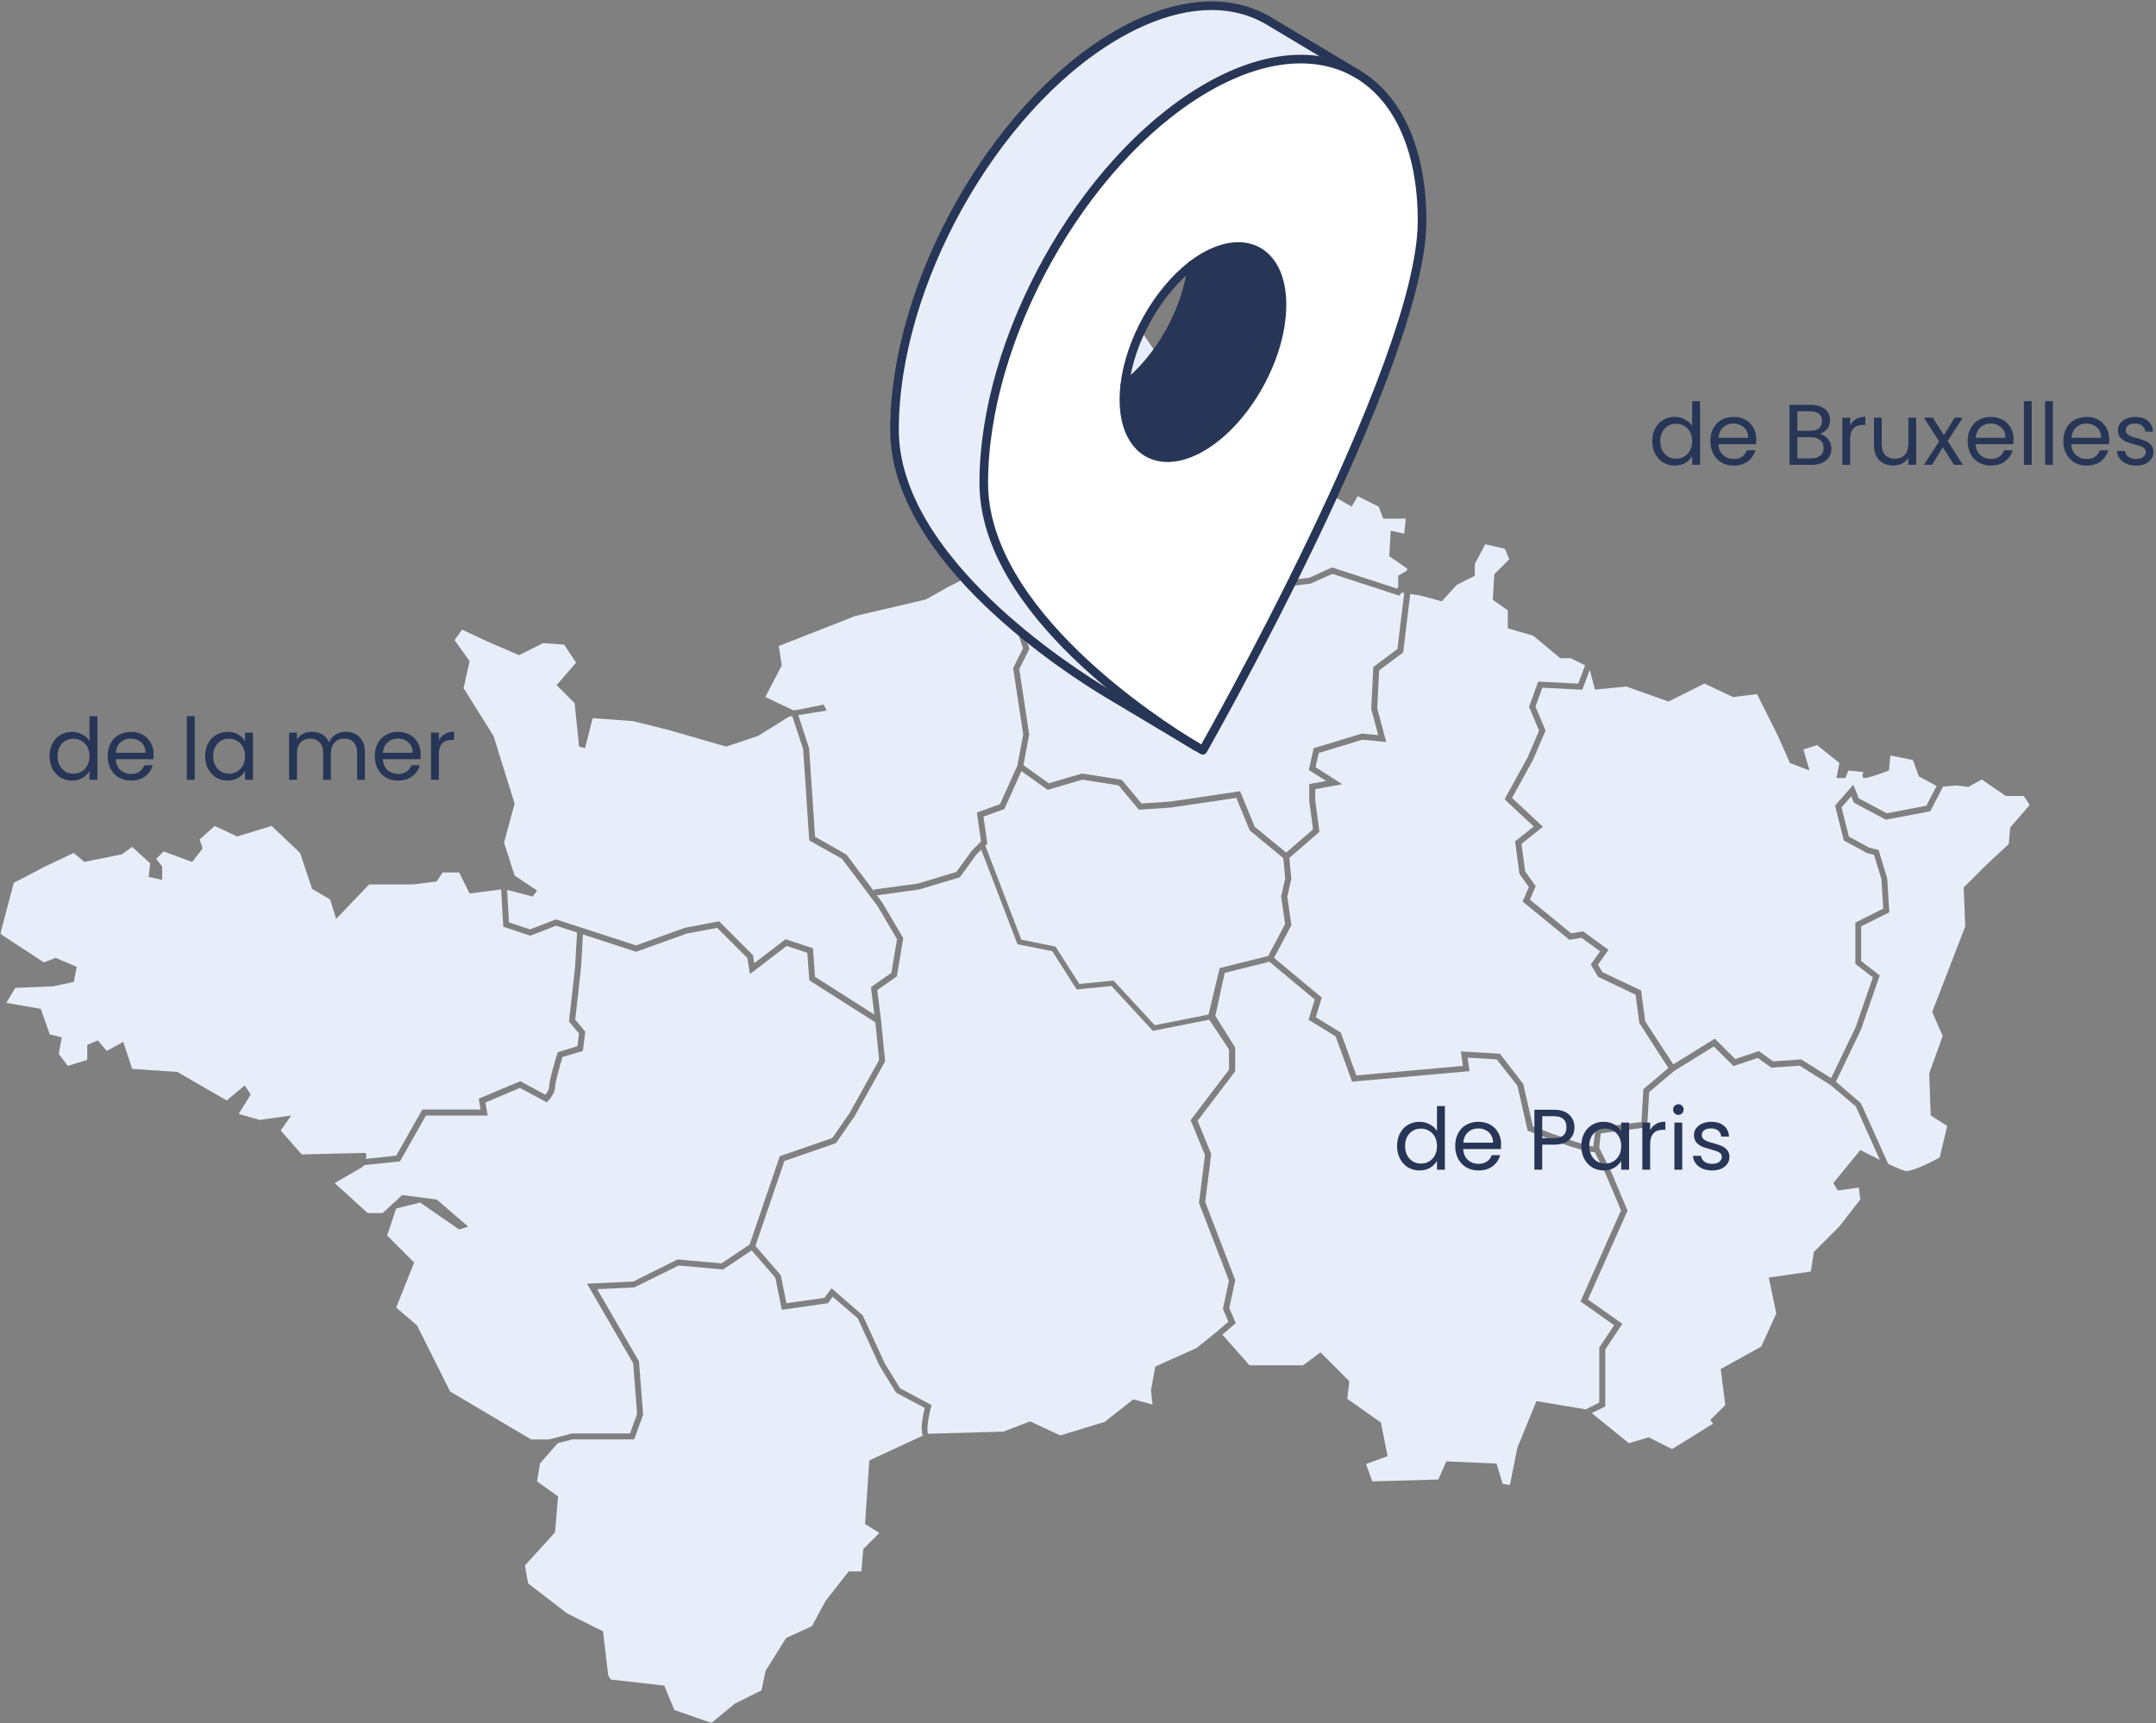
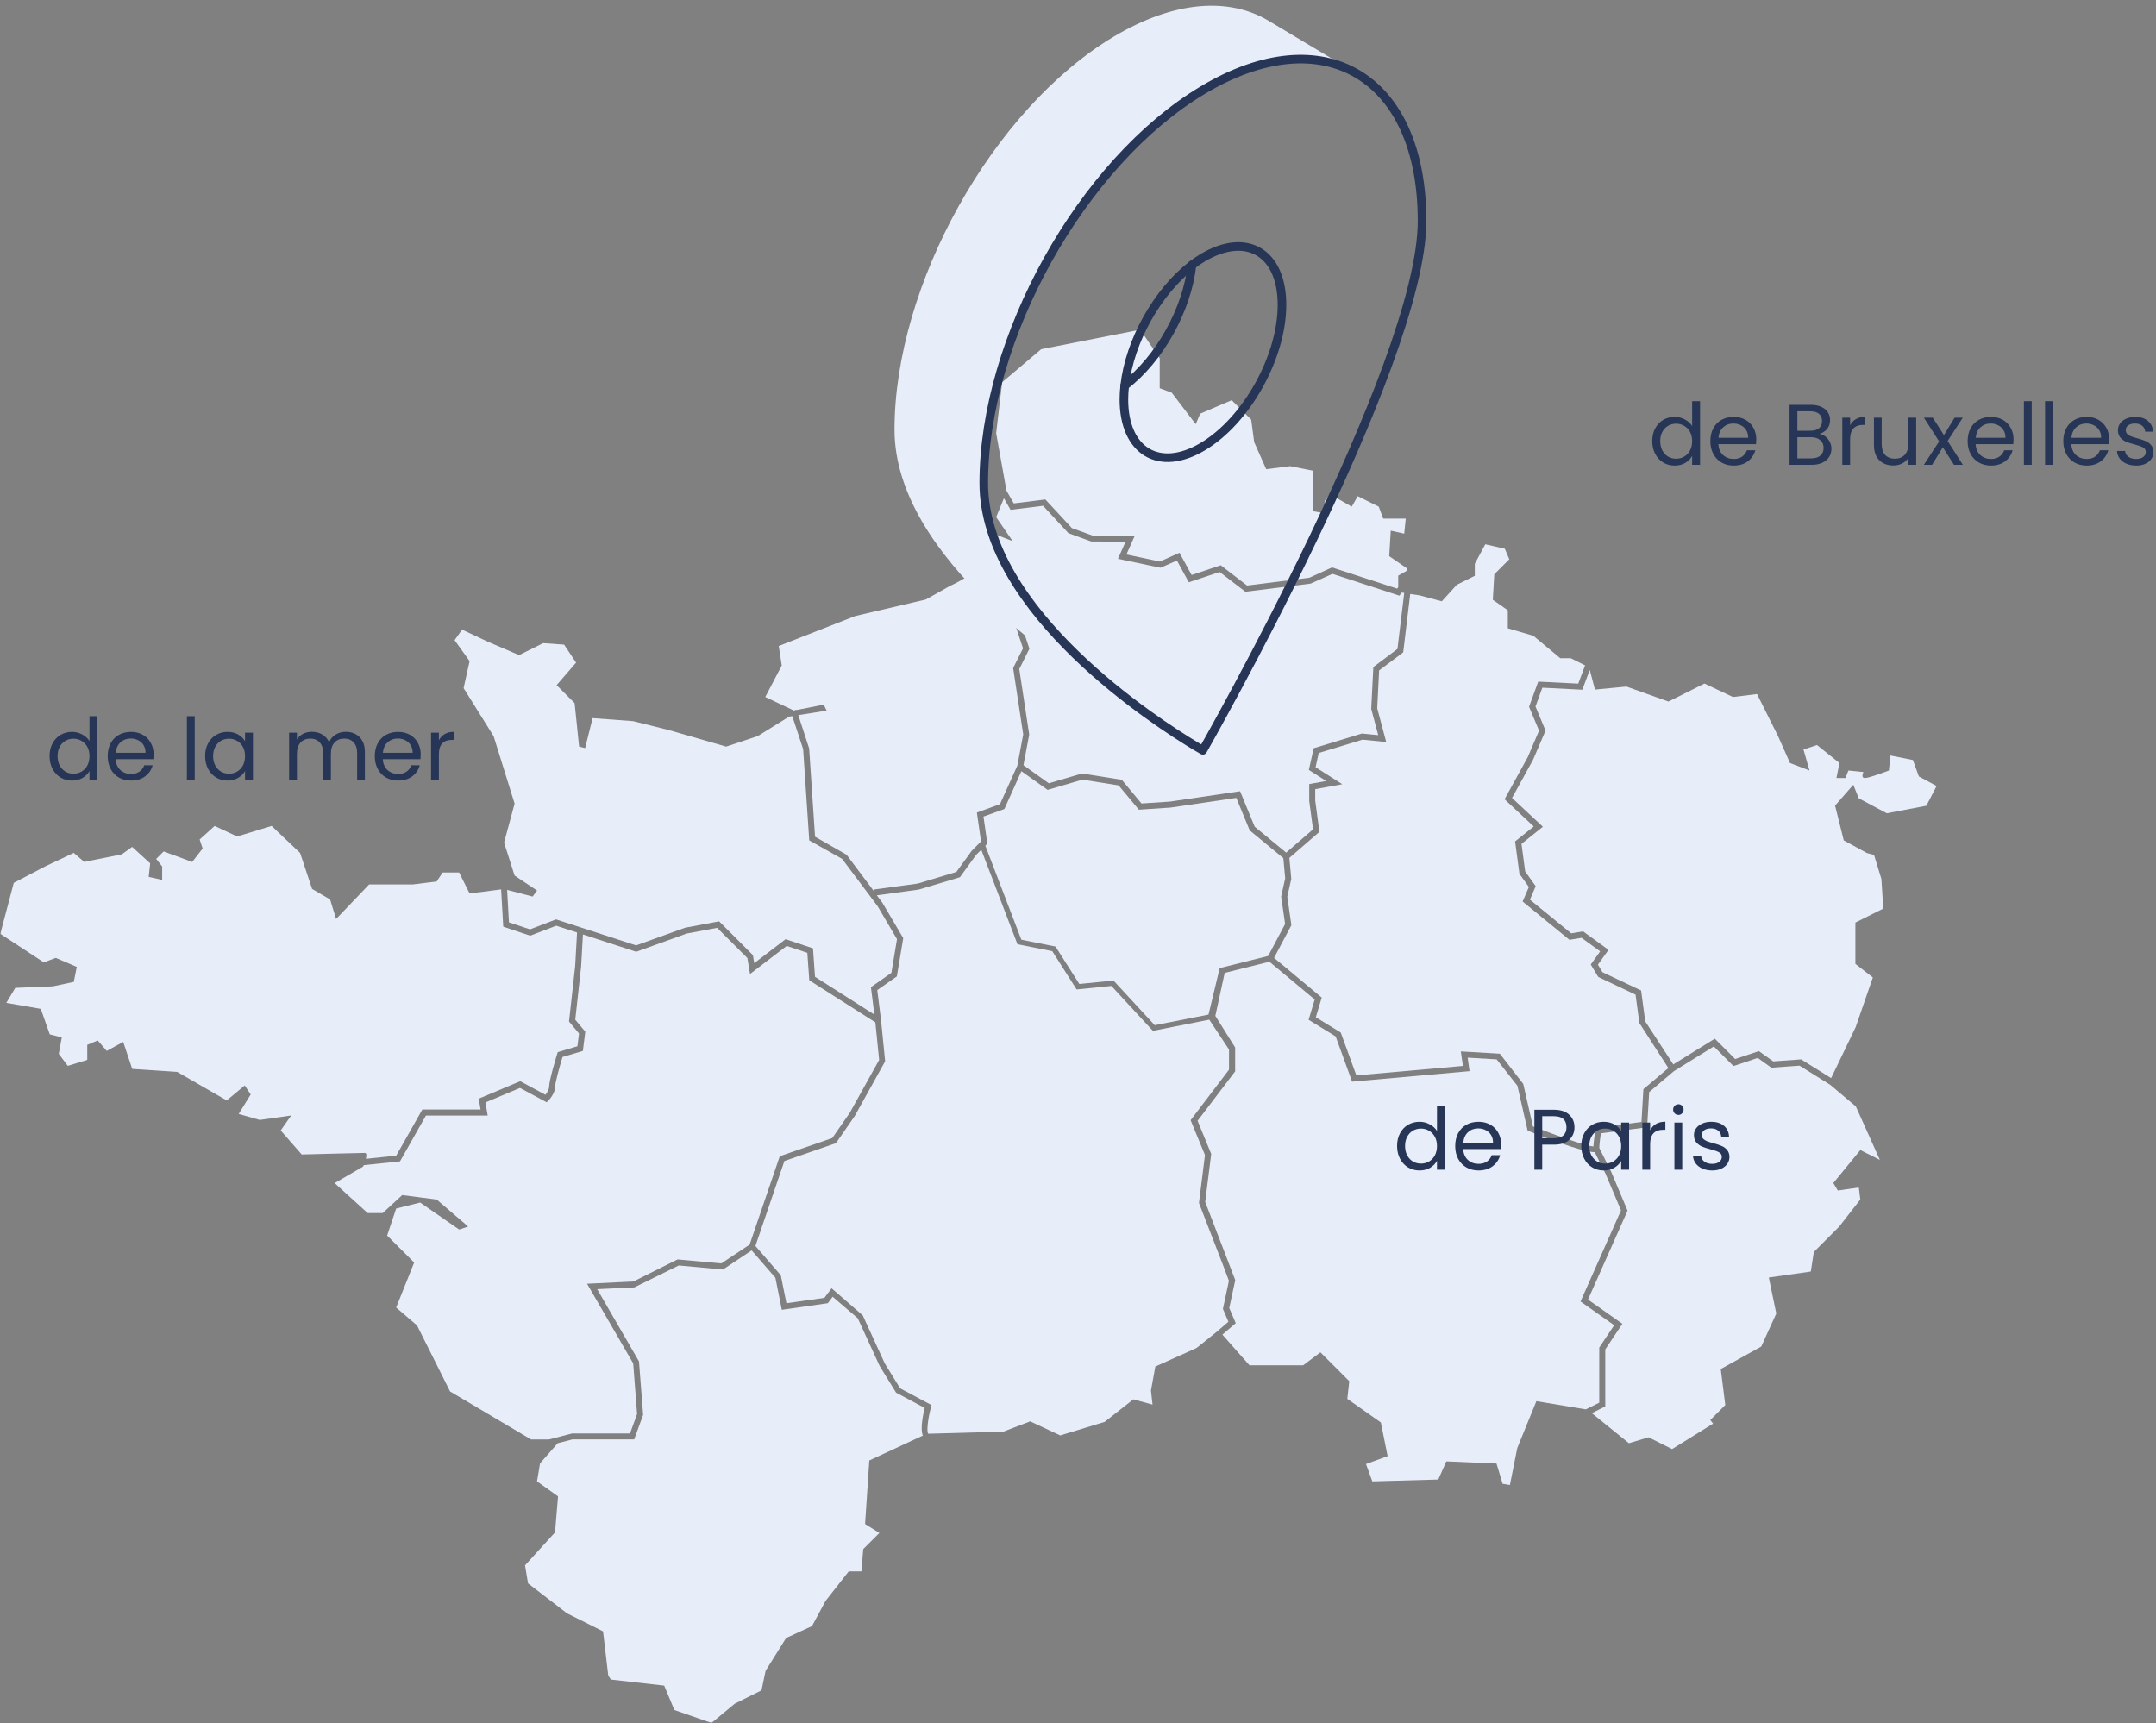
<svg xmlns="http://www.w3.org/2000/svg" width="752" height="601" viewBox="0 0 752 601" fill="none">
  <rect x="0" y="0" width="752" height="601" fill="#808080" stroke="none" />
  <path d="M353.597 175.59L364.612 174.22L373.859 184.2L381.133 186.84H395.819L392.886 193.4L404.552 195.87L411.398 192.81L415.635 200.56L425.792 197.17L434.971 204.24L456.708 201.51L464.6 197.92L487.315 205.32L487.693 204.8V200.79L490.695 199.07L490.798 198.3L484.553 194L485.085 185.1L489.786 186.14L490.318 180.91H482.46L480.899 176.73L473.573 173.07L471.48 176.73L464.154 172.54L462.061 174.63L463.622 179.35L457.875 178.3V164.17L450.017 162.61L441.645 163.66L437.458 154.24L436.412 146.39L429.618 139.59L418.621 144.29L417.059 147.96L408.687 136.97L404.501 135.41V124.95L397.689 115L363.153 121.81L349.548 133.32L347.455 151.1L351.058 171.15L353.597 175.59Z" fill="#E8EEF9" />
  <mask id="mask0_115_9068" style="mask-type:luminance" maskUnits="userSpaceOnUse" x="0" y="115" width="708" height="486">
    <path d="M708 115H0V601H708V115Z" fill="white" />
  </mask>
  <g mask="url(#mask0_115_9068)">
    <path d="M421.862 355.66L402.115 359.57L387.652 343.91L375.523 345.13L367.013 331.77L354.883 329.35L342.256 296.39L340.489 298.15L334.81 305.99L320.519 310.28L305.833 312.3L307.806 314.94L315.046 327.22L312.815 340.58L305.987 345.35L307.308 355.88L308.732 370.19L298.112 389.31L291.576 398.74L273.595 404.97L263.49 434.6L272.343 444.83L274.299 454.58L287.544 452.7L290.049 449.37L300.926 458.82L308.595 475.56L313.965 484.27L324.911 490.1L324.705 490.91C323.59 495.08 323.144 499.47 323.778 500.1C326.318 500.07 347.798 499.43 349.994 499.36L359.31 495.78L369.809 500.69L385.285 495.97L395.304 488.1L401.995 489.93L401.446 485.03L402.973 476.66L417.316 470.21L424.196 464.7L428.468 461.03L426.546 456.56L428.639 446.76L426.649 441.46L418.191 419.61L420.284 402.89L415.274 390.73L428.674 373.1V366.09L421.811 355.71L421.862 355.66Z" fill="#E8EEF9" />
    <path d="M448.268 306.38L447.616 299.32L435.898 289.66L431.214 278.31L408.31 281.69L397.227 282.43L390.158 273.95L377.531 271.95L365.401 275.51L356.257 269L350.321 282.19L343.029 284.83L344.385 294.28L343.681 294.98L356.24 327.77L368.147 330.16L376.467 343.22L388.374 342.02L402.768 357.6L421.521 353.89L425.415 337.68L442.332 333.45L448.233 322.3L446.861 312.7L448.268 306.38Z" fill="#E8EEF9" />
    <path d="M365.795 273.22L377.393 269.8L391.272 272L398.152 280.26L408.086 279.6L432.534 275.99L437.629 288.36L448.61 297.4L457.977 289.29L456.656 279.39V273.49L462.558 272.41L456.519 268.57L458.2 260.99L475.031 255.86L480.71 256.42L478.273 247.27L479.011 232.67L487.418 226.36L489.785 206.82L488.893 206.7L488.087 207.77L464.737 200.17L457.137 203.57L434.387 206.41L425.414 199.52L414.64 203.1L410.505 195.51L404.792 198.04L389.934 194.92L392.593 188.94L380.584 188.87L372.675 185.99L363.805 176.43L352.481 177.84L350.165 173.79L347.455 180.38L353.202 188.75L346.408 186.12C346.408 186.12 342.17 195.44 339.803 198.82L339.906 199.02L353.219 208.83L359.052 226.29L355.518 233.36L358.984 256.22L356.976 266.9L365.795 273.2V273.22Z" fill="#E8EEF9" />
    <path d="M478.651 516.72L501.658 516.07L504.472 509.74L521.971 510.5L524.099 517.56L526.638 517.99L529.229 505.04L535.885 488.73L553.111 491.6L557.811 489.25V470.04L563.01 462.25L551.275 453.97L565.395 422.2L559.99 409.38L556.233 401.88C556.233 401.88 556.199 401.88 556.182 401.88C553.299 401.88 545.647 399.44 533.346 394.59L532.831 394.39L529.263 378.73L522.023 369.52L511.9 368.92L512.57 373.63L471.6 377.29L465.869 361.52L456.433 355.71L458.561 348.63L442.76 335.46L427.164 339.35L423.904 354.34L430.819 365.38V373.7L417.711 390.94L422.463 402.5L420.37 419.25L430.853 446.51L428.76 456.25L431.024 461.53L426.358 465.53L435.811 476.23H454.529L460.551 471.7L470.622 481.77L469.936 487.93L481.636 496.17L483.987 507.92L476.455 510.67L478.634 516.65L478.651 516.72Z" fill="#E8EEF9" />
    <path d="M481.035 233.77L480.366 247.06L483.506 258.83L475.236 258L459.967 262.65L458.869 267.62L468.185 273.54L458.749 275.26V279.27L460.207 290.16L449.724 299.25L450.393 306.56L449.004 312.8L450.428 322.71L444.389 334.12L461.013 347.96L458.955 354.82L467.653 360.17L473.092 375.11L510.253 371.8L509.532 366.74L523.137 367.54L531.304 378.09L534.667 392.89C543.468 396.34 553.161 399.68 555.769 399.91C555.889 397.66 556.438 394.35 556.455 394.2L556.575 393.42L572.531 391.35L573.2 379.91L581.916 372.54L571.793 356.84L570.472 346.95L557.45 340.77L554.843 336.43L558.12 331.84L551.634 327.12L547.414 327.82L531.081 314.46L533.26 309.4L529.966 304.79L528.456 293.49L534.958 288.29L524.784 278.79L532.848 264.13L536.811 254.86L533.328 246.53L536.519 237.75L550.485 238.45L552.87 232.09L547.877 229.6H544.223L534.804 221.76L525.917 219.16V212.88L520.684 209.21L521.199 200.31L526.431 195.08L524.87 191.41L518.059 189.85L514.405 196.65V200.84L508.125 203.98L502.893 209.74L495.052 207.65L491.878 207.19L489.425 227.56L481.087 233.8L481.035 233.77Z" fill="#E8EEF9" />
-     <path d="M677.701 274.42L673.275 282.97L657.766 285.92L646.631 279.99L645.722 277.73L642.325 281.6L644.864 291.79L652.018 295.68L655.244 296.49L658.246 306.37L658.984 318.22L649.17 323.12V335.22L655.638 340.24L649.119 359.09L640.352 377.32L649.084 384.82L658.589 405.96C661.197 407.2 663.564 408.23 664.525 408.43C667.133 408.96 676.552 403.73 676.552 403.73L679.177 392.74L673.412 389.07L672.898 374.42L677.599 361.35L673.944 352.98L685.456 323.16L684.924 309.56L692.782 301.72L700.64 294.4L701.154 288.63L707.966 280.78L705.872 277.64H699.593L691.221 271.89L686.52 274.5L682.334 273.97L677.684 274.36L677.701 274.42Z" fill="#E8EEF9" />
    <path d="M231.665 587.95L235.216 596.46L248.169 600.98L256.285 594.26L265.601 589.61L267.042 582.79L274.179 571.36L283.22 567.2L287.938 558.43L296.019 548.12H300.445L301.097 540.34L306.725 534.71L301.732 531.59L303.208 509.42L321.891 500.74C320.913 498.49 321.926 493.53 322.526 491.1L312.541 485.76L306.811 476.45L299.176 459.82L290.426 452.32L288.745 454.57L272.686 456.87L270.456 445.7L262.169 436.15L252.167 442.82L236.743 441.41L221.234 449.06L208.298 449.68L222.898 474.91V475.15L224.322 493.5L221.199 502.07H199.668L194.521 503.41L188.362 510.44L187.315 516.72L194.641 521.95L193.594 534.51L183.129 546.01L184.175 552.29L197.781 562.75L210.339 569.03L212.158 584.43L213.05 585.84L231.648 587.95H231.665Z" fill="#E8EEF9" />
    <path d="M655.69 404.59L647.3 385.93L638.413 378.42L627.656 371.71L617.842 372.42L613.09 369.02L604.615 371.85L597.769 365.01L583.89 373.6L575.226 380.92L574.505 393.2L558.378 395.31C558.189 396.53 557.863 398.93 557.829 400.42L561.895 408.55L567.677 422.29L553.883 453.3L565.875 461.75L559.905 470.71V490.57L555.204 492.92L568.157 503.4L575.003 501.34L583.221 505.45L597.512 496.57L596.534 495.32L601.767 490.09L600.188 477.53L614.325 469.68L619.558 458.17L616.95 445.61L631.602 443.52L632.649 436.71L641.536 427.81L648.862 418.4L648.347 414.21L641.021 415.26L639.46 412.65L648.879 401.14C648.879 401.14 652.121 402.82 655.707 404.59H655.69Z" fill="#E8EEF9" />
    <path d="M145.47 462.34L156.982 485.35L185.239 502.09H191.484L199.547 500H219.74L222.211 493.22L220.856 475.56L204.763 447.78L220.907 447L236.331 439.3L251.6 440.69L261.465 434.12L271.982 403.29L290.288 396.96L296.379 388.18L306.638 369.72L305.317 356.6L282.276 341.94L281.59 332.35L274.401 329.95L261.602 339.74L260.676 334.17L250.142 323.64L239.522 325.63L221.902 331.99L203.322 325.95L202.687 337.22L200.645 355.68L204.145 359.86L203.304 366.57L196.202 368.69C195.138 372.19 193.628 377.68 193.628 379.02C193.628 381.47 191.466 383.7 191.226 383.94L190.677 384.49L181.361 379.48L169.334 384.54L170.106 389.12H148.558L139.516 405.1L126.872 406.41C126.752 406.7 126.666 406.91 126.666 406.91L116.732 412.67L128.244 423.13H133.477L140.288 416.85L152.315 418.41L163.295 427.83L160.156 428.88L146.551 419.46L138.178 421.55L135.038 430.97L144.457 440.38L138.178 456.08L145.504 462.35L145.47 462.34Z" fill="#E8EEF9" />
    <path d="M161.7 240.03L172.166 256.77L179.492 280.3L175.82 293.9L179.492 305.41L187.332 310.64L185.771 312.73L176.884 310.4L177.519 321.73L184.862 324.17L193.937 320.69L221.851 329.76L238.956 323.6L250.829 321.37L262.615 333.16L263.078 335.95L274.007 327.6L283.563 330.79L284.267 340.72L304.975 353.89L303.774 344.32L310.911 339.33L312.867 327.58L306.09 316.06L293.72 299.58L282.259 293.14L280.132 261.31L276.34 249.79L275.242 249.96L264.262 256.77L253.265 260.42L233.38 254.68L220.822 251.54L206.702 250.49L204.077 260.95L201.984 260.42L200.423 245.26L194.143 238.98L200.937 231.13L196.751 224.85L189.425 224.34L181.053 228.52L170.073 223.8L161.168 219.62L158.561 223.29L163.793 230.61L161.7 240.03Z" fill="#E8EEF9" />
    <path d="M276.821 247.87L277.816 247.54L277.851 247.66L287.287 245.77L288.333 247.87L278.434 249.44L282.226 261.04L284.284 291.86L295.282 298.14L304.855 310.9L304.769 310.28L320.124 308.19L333.575 304.14L338.945 296.75L342.171 293.5L340.729 283.42L348.793 280.49L354.849 267.04L356.891 256.18L353.374 233.01L356.822 226.14L351.487 210.12L338.31 200.41C335.84 202.35 331.276 204.42 331.276 204.42L322.904 209.12L298.318 214.87L271.623 225.33L272.669 232.14L266.922 243.12L276.856 247.82L276.821 247.87Z" fill="#E8EEF9" />
    <path d="M127.56 404.21L138.197 403.11L147.307 387.01H167.62L166.985 383.22L181.466 377.13L190.25 381.87C190.816 381.14 191.536 380 191.536 379C191.536 376.82 194.076 368.47 194.367 367.53L194.539 367L201.401 364.94L201.951 360.5L198.468 356.31L200.612 337.03L201.264 325.27L194.007 322.9L184.931 326.38L175.529 323.24L174.792 310.28V310.23L163.794 311.65L160.14 304.33H154.393L152.299 307.47L143.927 308.51H128.743L117.231 320.55L115.138 313.74L108.859 310.07L104.673 297.52L94.739 288.1L82.712 291.77L74.872 288.1L69.639 292.82L70.686 295.96L67.031 300.66L57.08 296.99L54.473 299.59L56.566 302.22V306.92L51.865 305.87L52.38 301.15L46.1 295.41L42.446 298.02L29.373 300.64L25.718 297.5L15.785 302.2L4.804 307.95L0.104 325.73L15.27 335.68L19.456 334.12L26.782 337.26L25.735 342.49L18.41 344.05L5.336 344.58L2.197 349.81L14.223 351.9L17.363 360.8L21.549 361.85L20.503 367.6L23.642 371.78L30.436 369.69V364.46L34.091 362.9L37.23 366.57L42.978 363.43L46.117 372.84L61.816 373.89L79.075 383.84L85.354 378.61L87.448 381.75L83.261 388.55L90.587 390.65L101.567 389.09L97.913 394.32L105.239 402.69C105.239 402.69 125.638 402.15 127.217 402.15C127.937 402.15 127.868 403.13 127.611 404.2L127.56 404.21Z" fill="#E8EEF9" />
    <path d="M554.449 233.79L551.909 240.58L537.961 239.87L535.576 246.44L539.076 254.85L534.718 265.02L527.393 278.34L538.15 288.38L530.687 294.35L531.973 303.97L535.645 309.11L533.638 313.81L548.015 325.56L552.167 324.87L561.037 331.32L557.348 336.48L558.926 339.11L572.411 345.49L573.853 356.28L583.632 371.27L598.112 362.3L605.215 369.4L613.484 366.64L618.494 370.22L628.222 369.52L638.687 376.05L647.248 358.27L653.236 340.94L647.145 336.21V321.8L656.873 316.93L656.221 306.59L653.648 298.2L651.177 297.55L643.096 293.14L640.06 281L646.425 273.73L648.312 278.45L658.108 283.68L671.902 281.05L675.471 274.16L669.295 270.83L667.201 265.09L659.361 263.53L658.846 268.76C658.846 268.76 652.052 271.38 650.474 271.38C648.895 271.38 649.959 269.29 649.959 269.29L644.726 268.76L643.68 271.38H640.54L641.587 266.15L633.746 259.87L629.045 261.43L631.138 268.76L624.344 266.15L620.158 256.73L612.832 242.09L604.46 243.13L594.509 238.43L581.95 244.71L567.299 239.48L556.319 240.53L554.517 233.77L554.449 233.79Z" fill="#E8EEF9" />
    <path d="M487.29 399.72C487.29 398.04 487.63 396.57 488.31 395.31C488.99 394.03 489.92 393.04 491.1 392.34C492.3 391.64 493.64 391.29 495.12 391.29C496.4 391.29 497.59 391.59 498.69 392.19C499.79 392.77 500.63 393.54 501.21 394.5V385.8H503.97V408H501.21V404.91C500.67 405.89 499.87 406.7 498.81 407.34C497.75 407.96 496.51 408.27 495.09 408.27C493.63 408.27 492.3 407.91 491.1 407.19C489.92 406.47 488.99 405.46 488.31 404.16C487.63 402.86 487.29 401.38 487.29 399.72ZM501.21 399.75C501.21 398.51 500.96 397.43 500.46 396.51C499.96 395.59 499.28 394.89 498.42 394.41C497.58 393.91 496.65 393.66 495.63 393.66C494.61 393.66 493.68 393.9 492.84 394.38C492 394.86 491.33 395.56 490.83 396.48C490.33 397.4 490.08 398.48 490.08 399.72C490.08 400.98 490.33 402.08 490.83 403.02C491.33 403.94 492 404.65 492.84 405.15C493.68 405.63 494.61 405.87 495.63 405.87C496.65 405.87 497.58 405.63 498.42 405.15C499.28 404.65 499.96 403.94 500.46 403.02C500.96 402.08 501.21 400.99 501.21 399.75ZM523.583 399.15C523.583 399.67 523.553 400.22 523.493 400.8H510.353C510.453 402.42 511.003 403.69 512.003 404.61C513.023 405.51 514.253 405.96 515.693 405.96C516.873 405.96 517.853 405.69 518.633 405.15C519.433 404.59 519.993 403.85 520.313 402.93H523.253C522.813 404.51 521.933 405.8 520.613 406.8C519.293 407.78 517.653 408.27 515.693 408.27C514.133 408.27 512.733 407.92 511.493 407.22C510.273 406.52 509.313 405.53 508.613 404.25C507.913 402.95 507.563 401.45 507.563 399.75C507.563 398.05 507.903 396.56 508.583 395.28C509.263 394 510.213 393.02 511.433 392.34C512.673 391.64 514.093 391.29 515.693 391.29C517.253 391.29 518.633 391.63 519.833 392.31C521.033 392.99 521.953 393.93 522.593 395.13C523.253 396.31 523.583 397.65 523.583 399.15ZM520.763 398.58C520.763 397.54 520.533 396.65 520.073 395.91C519.613 395.15 518.983 394.58 518.183 394.2C517.403 393.8 516.533 393.6 515.573 393.6C514.193 393.6 513.013 394.04 512.033 394.92C511.073 395.8 510.523 397.02 510.383 398.58H520.763ZM549.165 393.21C549.165 394.95 548.565 396.4 547.365 397.56C546.185 398.7 544.375 399.27 541.935 399.27H537.915V408H535.185V387.09H541.935C544.295 387.09 546.085 387.66 547.305 388.8C548.545 389.94 549.165 391.41 549.165 393.21ZM541.935 397.02C543.455 397.02 544.575 396.69 545.295 396.03C546.015 395.37 546.375 394.43 546.375 393.21C546.375 390.63 544.895 389.34 541.935 389.34H537.915V397.02H541.935ZM551.538 399.72C551.538 398.04 551.878 396.57 552.558 395.31C553.238 394.03 554.168 393.04 555.348 392.34C556.548 391.64 557.878 391.29 559.338 391.29C560.778 391.29 562.028 391.6 563.088 392.22C564.148 392.84 564.938 393.62 565.458 394.56V391.56H568.218V408H565.458V404.94C564.918 405.9 564.108 406.7 563.028 407.34C561.968 407.96 560.728 408.27 559.308 408.27C557.848 408.27 556.528 407.91 555.348 407.19C554.168 406.47 553.238 405.46 552.558 404.16C551.878 402.86 551.538 401.38 551.538 399.72ZM565.458 399.75C565.458 398.51 565.208 397.43 564.708 396.51C564.208 395.59 563.528 394.89 562.668 394.41C561.828 393.91 560.898 393.66 559.878 393.66C558.858 393.66 557.928 393.9 557.088 394.38C556.248 394.86 555.578 395.56 555.078 396.48C554.578 397.4 554.328 398.48 554.328 399.72C554.328 400.98 554.578 402.08 555.078 403.02C555.578 403.94 556.248 404.65 557.088 405.15C557.928 405.63 558.858 405.87 559.878 405.87C560.898 405.87 561.828 405.63 562.668 405.15C563.528 404.65 564.208 403.94 564.708 403.02C565.208 402.08 565.458 400.99 565.458 399.75ZM575.561 394.23C576.041 393.29 576.721 392.56 577.601 392.04C578.501 391.52 579.591 391.26 580.871 391.26V394.08H580.151C577.091 394.08 575.561 395.74 575.561 399.06V408H572.831V391.56H575.561V394.23ZM585.433 388.89C584.913 388.89 584.473 388.71 584.113 388.35C583.753 387.99 583.573 387.55 583.573 387.03C583.573 386.51 583.753 386.07 584.113 385.71C584.473 385.35 584.913 385.17 585.433 385.17C585.933 385.17 586.353 385.35 586.693 385.71C587.053 386.07 587.233 386.51 587.233 387.03C587.233 387.55 587.053 387.99 586.693 388.35C586.353 388.71 585.933 388.89 585.433 388.89ZM586.753 391.56V408H584.023V391.56H586.753ZM597.226 408.27C595.966 408.27 594.836 408.06 593.836 407.64C592.836 407.2 592.046 406.6 591.466 405.84C590.886 405.06 590.566 404.17 590.506 403.17H593.326C593.406 403.99 593.786 404.66 594.466 405.18C595.166 405.7 596.076 405.96 597.196 405.96C598.236 405.96 599.056 405.73 599.656 405.27C600.256 404.81 600.556 404.23 600.556 403.53C600.556 402.81 600.236 402.28 599.596 401.94C598.956 401.58 597.966 401.23 596.626 400.89C595.406 400.57 594.406 400.25 593.626 399.93C592.866 399.59 592.206 399.1 591.646 398.46C591.106 397.8 590.836 396.94 590.836 395.88C590.836 395.04 591.086 394.27 591.586 393.57C592.086 392.87 592.796 392.32 593.716 391.92C594.636 391.5 595.686 391.29 596.866 391.29C598.686 391.29 600.156 391.75 601.276 392.67C602.396 393.59 602.996 394.85 603.076 396.45H600.346C600.286 395.59 599.936 394.9 599.296 394.38C598.676 393.86 597.836 393.6 596.776 393.6C595.796 393.6 595.016 393.81 594.436 394.23C593.856 394.65 593.566 395.2 593.566 395.88C593.566 396.42 593.736 396.87 594.076 397.23C594.436 397.57 594.876 397.85 595.396 398.07C595.936 398.27 596.676 398.5 597.616 398.76C598.796 399.08 599.756 399.4 600.496 399.72C601.236 400.02 601.866 400.48 602.386 401.1C602.926 401.72 603.206 402.53 603.226 403.53C603.226 404.43 602.976 405.24 602.476 405.96C601.976 406.68 601.266 407.25 600.346 407.67C599.446 408.07 598.406 408.27 597.226 408.27Z" fill="#273656" />
    <path d="M17.29 263.72C17.29 262.04 17.63 260.57 18.31 259.31C18.99 258.03 19.92 257.04 21.1 256.34C22.3 255.64 23.64 255.29 25.12 255.29C26.4 255.29 27.59 255.59 28.69 256.19C29.79 256.77 30.63 257.54 31.21 258.5V249.8H33.97V272H31.21V268.91C30.67 269.89 29.87 270.7 28.81 271.34C27.75 271.96 26.51 272.27 25.09 272.27C23.63 272.27 22.3 271.91 21.1 271.19C19.92 270.47 18.99 269.46 18.31 268.16C17.63 266.86 17.29 265.38 17.29 263.72ZM31.21 263.75C31.21 262.51 30.96 261.43 30.46 260.51C29.96 259.59 29.28 258.89 28.42 258.41C27.58 257.91 26.65 257.66 25.63 257.66C24.61 257.66 23.68 257.9 22.84 258.38C22 258.86 21.33 259.56 20.83 260.48C20.33 261.4 20.08 262.48 20.08 263.72C20.08 264.98 20.33 266.08 20.83 267.02C21.33 267.94 22 268.65 22.84 269.15C23.68 269.63 24.61 269.87 25.63 269.87C26.65 269.87 27.58 269.63 28.42 269.15C29.28 268.65 29.96 267.94 30.46 267.02C30.96 266.08 31.21 264.99 31.21 263.75ZM53.583 263.15C53.583 263.67 53.553 264.22 53.493 264.8H40.353C40.453 266.42 41.003 267.69 42.003 268.61C43.023 269.51 44.253 269.96 45.693 269.96C46.873 269.96 47.853 269.69 48.633 269.15C49.433 268.59 49.993 267.85 50.313 266.93H53.253C52.813 268.51 51.933 269.8 50.613 270.8C49.293 271.78 47.653 272.27 45.693 272.27C44.133 272.27 42.733 271.92 41.493 271.22C40.273 270.52 39.313 269.53 38.613 268.25C37.913 266.95 37.563 265.45 37.563 263.75C37.563 262.05 37.903 260.56 38.583 259.28C39.263 258 40.213 257.02 41.433 256.34C42.673 255.64 44.093 255.29 45.693 255.29C47.253 255.29 48.633 255.63 49.833 256.31C51.033 256.99 51.953 257.93 52.593 259.13C53.253 260.31 53.583 261.65 53.583 263.15ZM50.763 262.58C50.763 261.54 50.533 260.65 50.073 259.91C49.613 259.15 48.983 258.58 48.183 258.2C47.403 257.8 46.533 257.6 45.573 257.6C44.193 257.6 43.013 258.04 42.033 258.92C41.073 259.8 40.523 261.02 40.383 262.58H50.763ZM67.915 249.8V272H65.185V249.8H67.915ZM71.548 263.72C71.548 262.04 71.888 260.57 72.568 259.31C73.248 258.03 74.178 257.04 75.358 256.34C76.558 255.64 77.888 255.29 79.348 255.29C80.788 255.29 82.038 255.6 83.098 256.22C84.158 256.84 84.948 257.62 85.468 258.56V255.56H88.228V272H85.468V268.94C84.928 269.9 84.118 270.7 83.038 271.34C81.978 271.96 80.738 272.27 79.318 272.27C77.858 272.27 76.538 271.91 75.358 271.19C74.178 270.47 73.248 269.46 72.568 268.16C71.888 266.86 71.548 265.38 71.548 263.72ZM85.468 263.75C85.468 262.51 85.218 261.43 84.718 260.51C84.218 259.59 83.538 258.89 82.678 258.41C81.838 257.91 80.908 257.66 79.888 257.66C78.868 257.66 77.938 257.9 77.098 258.38C76.258 258.86 75.588 259.56 75.088 260.48C74.588 261.4 74.338 262.48 74.338 263.72C74.338 264.98 74.588 266.08 75.088 267.02C75.588 267.94 76.258 268.65 77.098 269.15C77.938 269.63 78.868 269.87 79.888 269.87C80.908 269.87 81.838 269.63 82.678 269.15C83.538 268.65 84.218 267.94 84.718 267.02C85.218 266.08 85.468 264.99 85.468 263.75ZM120.609 255.26C121.889 255.26 123.029 255.53 124.029 256.07C125.029 256.59 125.819 257.38 126.399 258.44C126.979 259.5 127.269 260.79 127.269 262.31V272H124.569V262.7C124.569 261.06 124.159 259.81 123.339 258.95C122.539 258.07 121.449 257.63 120.069 257.63C118.649 257.63 117.519 258.09 116.679 259.01C115.839 259.91 115.419 261.22 115.419 262.94V272H112.719V262.7C112.719 261.06 112.309 259.81 111.489 258.95C110.689 258.07 109.599 257.63 108.219 257.63C106.799 257.63 105.669 258.09 104.829 259.01C103.989 259.91 103.569 261.22 103.569 262.94V272H100.839V255.56H103.569V257.93C104.109 257.07 104.829 256.41 105.729 255.95C106.649 255.49 107.659 255.26 108.759 255.26C110.139 255.26 111.359 255.57 112.419 256.19C113.479 256.81 114.269 257.72 114.789 258.92C115.249 257.76 116.009 256.86 117.069 256.22C118.129 255.58 119.309 255.26 120.609 255.26ZM146.748 263.15C146.748 263.67 146.718 264.22 146.658 264.8H133.518C133.618 266.42 134.168 267.69 135.168 268.61C136.188 269.51 137.418 269.96 138.858 269.96C140.038 269.96 141.018 269.69 141.798 269.15C142.598 268.59 143.158 267.85 143.478 266.93H146.418C145.978 268.51 145.098 269.8 143.778 270.8C142.458 271.78 140.818 272.27 138.858 272.27C137.298 272.27 135.898 271.92 134.658 271.22C133.438 270.52 132.478 269.53 131.778 268.25C131.078 266.95 130.728 265.45 130.728 263.75C130.728 262.05 131.068 260.56 131.748 259.28C132.428 258 133.378 257.02 134.598 256.34C135.838 255.64 137.258 255.29 138.858 255.29C140.418 255.29 141.798 255.63 142.998 256.31C144.198 256.99 145.118 257.93 145.758 259.13C146.418 260.31 146.748 261.65 146.748 263.15ZM143.928 262.58C143.928 261.54 143.698 260.65 143.238 259.91C142.778 259.15 142.148 258.58 141.348 258.2C140.568 257.8 139.698 257.6 138.738 257.6C137.358 257.6 136.178 258.04 135.198 258.92C134.238 259.8 133.688 261.02 133.548 262.58H143.928ZM153.081 258.23C153.561 257.29 154.241 256.56 155.121 256.04C156.021 255.52 157.111 255.26 158.391 255.26V258.08H157.671C154.611 258.08 153.081 259.74 153.081 263.06V272H150.351V255.56H153.081V258.23Z" fill="#273656" />
  </g>
-   <path d="M392.004 139.29C392.004 157.49 404.352 164.85 419.568 155.76C434.802 146.65 447.15 124.52 447.15 106.33C447.15 88.15 434.838 80.8 419.568 89.86C418.278 90.62 417.005 91.51 415.751 92.45C403.653 101.81 393.993 118.97 392.291 134.52C392.111 136.13 392.004 137.73 392.004 139.29ZM473.621 25.9C487.457 34.16 496.023 51.88 496.023 77.11C496.023 127.58 419.568 261.73 419.568 261.73C419.568 261.73 418.744 261.26 417.292 260.41L417.041 260.24C403.779 252.28 343.148 213.43 343.148 168.47C343.148 118.02 377.38 56.64 419.586 31.41C440.698 18.79 459.803 17.61 473.621 25.88V25.9Z" fill="white" />
  <path d="M417.023 260.24C403.761 252.28 343.131 213.43 343.131 168.47C343.131 118.02 377.362 56.65 419.568 31.41C440.68 18.79 459.785 17.61 473.603 25.88H473.621L442.49 7.25C428.654 -1 409.55 0.2 388.437 12.8C346.231 38.05 312 99.43 312 149.88C312 195.14 373.455 234.19 386.161 241.82L417.041 260.26L417.023 260.24Z" fill="#E8EEF9" />
-   <path d="M392.291 134.52C392.111 136.13 392.004 137.73 392.004 139.29C392.004 157.49 404.352 164.85 419.568 155.76C434.802 146.65 447.15 124.52 447.15 106.33C447.15 88.15 434.838 80.8 419.568 89.86C418.278 90.62 416.987 91.49 415.751 92.45C414.048 108 404.442 125.22 392.291 134.52Z" fill="#273656" />
  <path d="M415.751 92.45C414.049 108 404.442 125.22 392.291 134.52C392.291 134.54 392.273 134.54 392.273 134.54" stroke="#273656" stroke-width="3" stroke-linecap="round" stroke-linejoin="round" />
  <path d="M417.023 260.24C403.761 252.28 343.131 213.43 343.131 168.47C343.131 118.02 377.362 56.64 419.568 31.41C440.68 18.79 459.785 17.62 473.603 25.88C487.439 34.16 496.006 51.86 496.006 77.09C496.006 127.56 419.55 261.71 419.55 261.71C419.55 261.71 418.726 261.25 417.274 260.39" stroke="#273656" stroke-width="3" stroke-linecap="round" stroke-linejoin="round" />
  <path d="M415.751 92.45C416.987 91.49 418.278 90.62 419.568 89.86C434.838 80.8 447.15 88.11 447.15 106.33C447.15 124.55 434.802 146.65 419.568 155.76C404.352 164.85 392.004 157.47 392.004 139.29C392.004 137.71 392.111 136.13 392.291 134.52C394.011 118.97 403.653 101.81 415.751 92.45Z" stroke="#273656" stroke-width="3" stroke-linecap="round" stroke-linejoin="round" />
  <path d="M576.29 153.85C576.29 152.17 576.63 150.7 577.31 149.44C577.99 148.16 578.92 147.17 580.1 146.47C581.3 145.77 582.64 145.42 584.12 145.42C585.4 145.42 586.59 145.72 587.69 146.32C588.79 146.9 589.63 147.67 590.21 148.63V139.93H592.97V162.13H590.21V159.04C589.67 160.02 588.87 160.83 587.81 161.47C586.75 162.09 585.51 162.4 584.09 162.4C582.63 162.4 581.3 162.04 580.1 161.32C578.92 160.6 577.99 159.59 577.31 158.29C576.63 156.99 576.29 155.51 576.29 153.85ZM590.21 153.88C590.21 152.64 589.96 151.56 589.46 150.64C588.96 149.72 588.28 149.02 587.42 148.54C586.58 148.04 585.65 147.79 584.63 147.79C583.61 147.79 582.68 148.03 581.84 148.51C581 148.99 580.33 149.69 579.83 150.61C579.33 151.53 579.08 152.61 579.08 153.85C579.08 155.11 579.33 156.21 579.83 157.15C580.33 158.07 581 158.78 581.84 159.28C582.68 159.76 583.61 160 584.63 160C585.65 160 586.58 159.76 587.42 159.28C588.28 158.78 588.96 158.07 589.46 157.15C589.96 156.21 590.21 155.12 590.21 153.88ZM612.583 153.28C612.583 153.8 612.553 154.35 612.493 154.93H599.353C599.453 156.55 600.003 157.82 601.003 158.74C602.023 159.64 603.253 160.09 604.693 160.09C605.873 160.09 606.853 159.82 607.633 159.28C608.433 158.72 608.993 157.98 609.313 157.06H612.253C611.813 158.64 610.933 159.93 609.613 160.93C608.293 161.91 606.653 162.4 604.693 162.4C603.133 162.4 601.733 162.05 600.493 161.35C599.273 160.65 598.313 159.66 597.613 158.38C596.913 157.08 596.563 155.58 596.563 153.88C596.563 152.18 596.903 150.69 597.583 149.41C598.263 148.13 599.213 147.15 600.433 146.47C601.673 145.77 603.093 145.42 604.693 145.42C606.253 145.42 607.633 145.76 608.833 146.44C610.033 147.12 610.953 148.06 611.593 149.26C612.253 150.44 612.583 151.78 612.583 153.28ZM609.763 152.71C609.763 151.67 609.533 150.78 609.073 150.04C608.613 149.28 607.983 148.71 607.183 148.33C606.403 147.93 605.533 147.73 604.573 147.73C603.193 147.73 602.013 148.17 601.033 149.05C600.073 149.93 599.523 151.15 599.383 152.71H609.763ZM634.655 151.36C635.415 151.48 636.105 151.79 636.725 152.29C637.365 152.79 637.865 153.41 638.225 154.15C638.605 154.89 638.795 155.68 638.795 156.52C638.795 157.58 638.525 158.54 637.985 159.4C637.445 160.24 636.655 160.91 635.615 161.41C634.595 161.89 633.385 162.13 631.985 162.13H624.185V141.22H631.685C633.105 141.22 634.315 141.46 635.315 141.94C636.315 142.4 637.065 143.03 637.565 143.83C638.065 144.63 638.315 145.53 638.315 146.53C638.315 147.77 637.975 148.8 637.295 149.62C636.635 150.42 635.755 151 634.655 151.36ZM626.915 150.25H631.505C632.785 150.25 633.775 149.95 634.475 149.35C635.175 148.75 635.525 147.92 635.525 146.86C635.525 145.8 635.175 144.97 634.475 144.37C633.775 143.77 632.765 143.47 631.445 143.47H626.915V150.25ZM631.745 159.88C633.105 159.88 634.165 159.56 634.925 158.92C635.685 158.28 636.065 157.39 636.065 156.25C636.065 155.09 635.665 154.18 634.865 153.52C634.065 152.84 632.995 152.5 631.655 152.5H626.915V159.88H631.745ZM645.313 148.36C645.793 147.42 646.473 146.69 647.353 146.17C648.253 145.65 649.343 145.39 650.623 145.39V148.21H649.903C646.843 148.21 645.313 149.87 645.313 153.19V162.13H642.583V145.69H645.313V148.36ZM668.355 145.69V162.13H665.625V159.7C665.105 160.54 664.375 161.2 663.435 161.68C662.515 162.14 661.495 162.37 660.375 162.37C659.095 162.37 657.945 162.11 656.925 161.59C655.905 161.05 655.095 160.25 654.495 159.19C653.915 158.13 653.625 156.84 653.625 155.32V145.69H656.325V154.96C656.325 156.58 656.735 157.83 657.555 158.71C658.375 159.57 659.495 160 660.915 160C662.375 160 663.525 159.55 664.365 158.65C665.205 157.75 665.625 156.44 665.625 154.72V145.69H668.355ZM681.544 162.13L677.644 156.01L673.894 162.13H671.044L676.354 153.97L671.044 145.69H674.134L678.034 151.78L681.754 145.69H684.604L679.324 153.82L684.634 162.13H681.544ZM702.32 153.28C702.32 153.8 702.29 154.35 702.23 154.93H689.09C689.19 156.55 689.74 157.82 690.74 158.74C691.76 159.64 692.99 160.09 694.43 160.09C695.61 160.09 696.59 159.82 697.37 159.28C698.17 158.72 698.73 157.98 699.05 157.06H701.99C701.55 158.64 700.67 159.93 699.35 160.93C698.03 161.91 696.39 162.4 694.43 162.4C692.87 162.4 691.47 162.05 690.23 161.35C689.01 160.65 688.05 159.66 687.35 158.38C686.65 157.08 686.3 155.58 686.3 153.88C686.3 152.18 686.64 150.69 687.32 149.41C688 148.13 688.95 147.15 690.17 146.47C691.41 145.77 692.83 145.42 694.43 145.42C695.99 145.42 697.37 145.76 698.57 146.44C699.77 147.12 700.69 148.06 701.33 149.26C701.99 150.44 702.32 151.78 702.32 153.28ZM699.5 152.71C699.5 151.67 699.27 150.78 698.81 150.04C698.35 149.28 697.72 148.71 696.92 148.33C696.14 147.93 695.27 147.73 694.31 147.73C692.93 147.73 691.75 148.17 690.77 149.05C689.81 149.93 689.26 151.15 689.12 152.71H699.5ZM708.653 139.93V162.13H705.923V139.93H708.653ZM716.036 139.93V162.13H713.306V139.93H716.036ZM735.689 153.28C735.689 153.8 735.659 154.35 735.599 154.93H722.459C722.559 156.55 723.109 157.82 724.109 158.74C725.129 159.64 726.359 160.09 727.799 160.09C728.979 160.09 729.959 159.82 730.739 159.28C731.539 158.72 732.099 157.98 732.419 157.06H735.359C734.919 158.64 734.039 159.93 732.719 160.93C731.399 161.91 729.759 162.4 727.799 162.4C726.239 162.4 724.839 162.05 723.599 161.35C722.379 160.65 721.419 159.66 720.719 158.38C720.019 157.08 719.669 155.58 719.669 153.88C719.669 152.18 720.009 150.69 720.689 149.41C721.369 148.13 722.319 147.15 723.539 146.47C724.779 145.77 726.199 145.42 727.799 145.42C729.359 145.42 730.739 145.76 731.939 146.44C733.139 147.12 734.059 148.06 734.699 149.26C735.359 150.44 735.689 151.78 735.689 153.28ZM732.869 152.71C732.869 151.67 732.639 150.78 732.179 150.04C731.719 149.28 731.089 148.71 730.289 148.33C729.509 147.93 728.639 147.73 727.679 147.73C726.299 147.73 725.119 148.17 724.139 149.05C723.179 149.93 722.629 151.15 722.489 152.71H732.869ZM745.112 162.4C743.852 162.4 742.722 162.19 741.722 161.77C740.722 161.33 739.932 160.73 739.352 159.97C738.772 159.19 738.452 158.3 738.392 157.3H741.212C741.292 158.12 741.672 158.79 742.352 159.31C743.052 159.83 743.962 160.09 745.082 160.09C746.122 160.09 746.942 159.86 747.542 159.4C748.142 158.94 748.442 158.36 748.442 157.66C748.442 156.94 748.122 156.41 747.482 156.07C746.842 155.71 745.852 155.36 744.512 155.02C743.292 154.7 742.292 154.38 741.512 154.06C740.752 153.72 740.092 153.23 739.532 152.59C738.992 151.93 738.722 151.07 738.722 150.01C738.722 149.17 738.972 148.4 739.472 147.7C739.972 147 740.682 146.45 741.602 146.05C742.522 145.63 743.572 145.42 744.752 145.42C746.572 145.42 748.042 145.88 749.162 146.8C750.282 147.72 750.882 148.98 750.962 150.58H748.232C748.172 149.72 747.822 149.03 747.182 148.51C746.562 147.99 745.722 147.73 744.662 147.73C743.682 147.73 742.902 147.94 742.322 148.36C741.742 148.78 741.452 149.33 741.452 150.01C741.452 150.55 741.622 151 741.962 151.36C742.322 151.7 742.762 151.98 743.282 152.2C743.822 152.4 744.562 152.63 745.502 152.89C746.682 153.21 747.642 153.53 748.382 153.85C749.122 154.15 749.752 154.61 750.272 155.23C750.812 155.85 751.092 156.66 751.112 157.66C751.112 158.56 750.862 159.37 750.362 160.09C749.862 160.81 749.152 161.38 748.232 161.8C747.332 162.2 746.292 162.4 745.112 162.4Z" fill="#273656" />
-   <path d="M473.639 25.88L442.508 7.27C428.654 -1 409.55 0.2 388.437 12.8C346.231 38.05 312 99.43 312 149.88C312 195.14 373.455 234.19 386.161 241.82L417.292 260.43" stroke="#273656" stroke-width="3" stroke-linecap="round" stroke-linejoin="round" />
</svg>